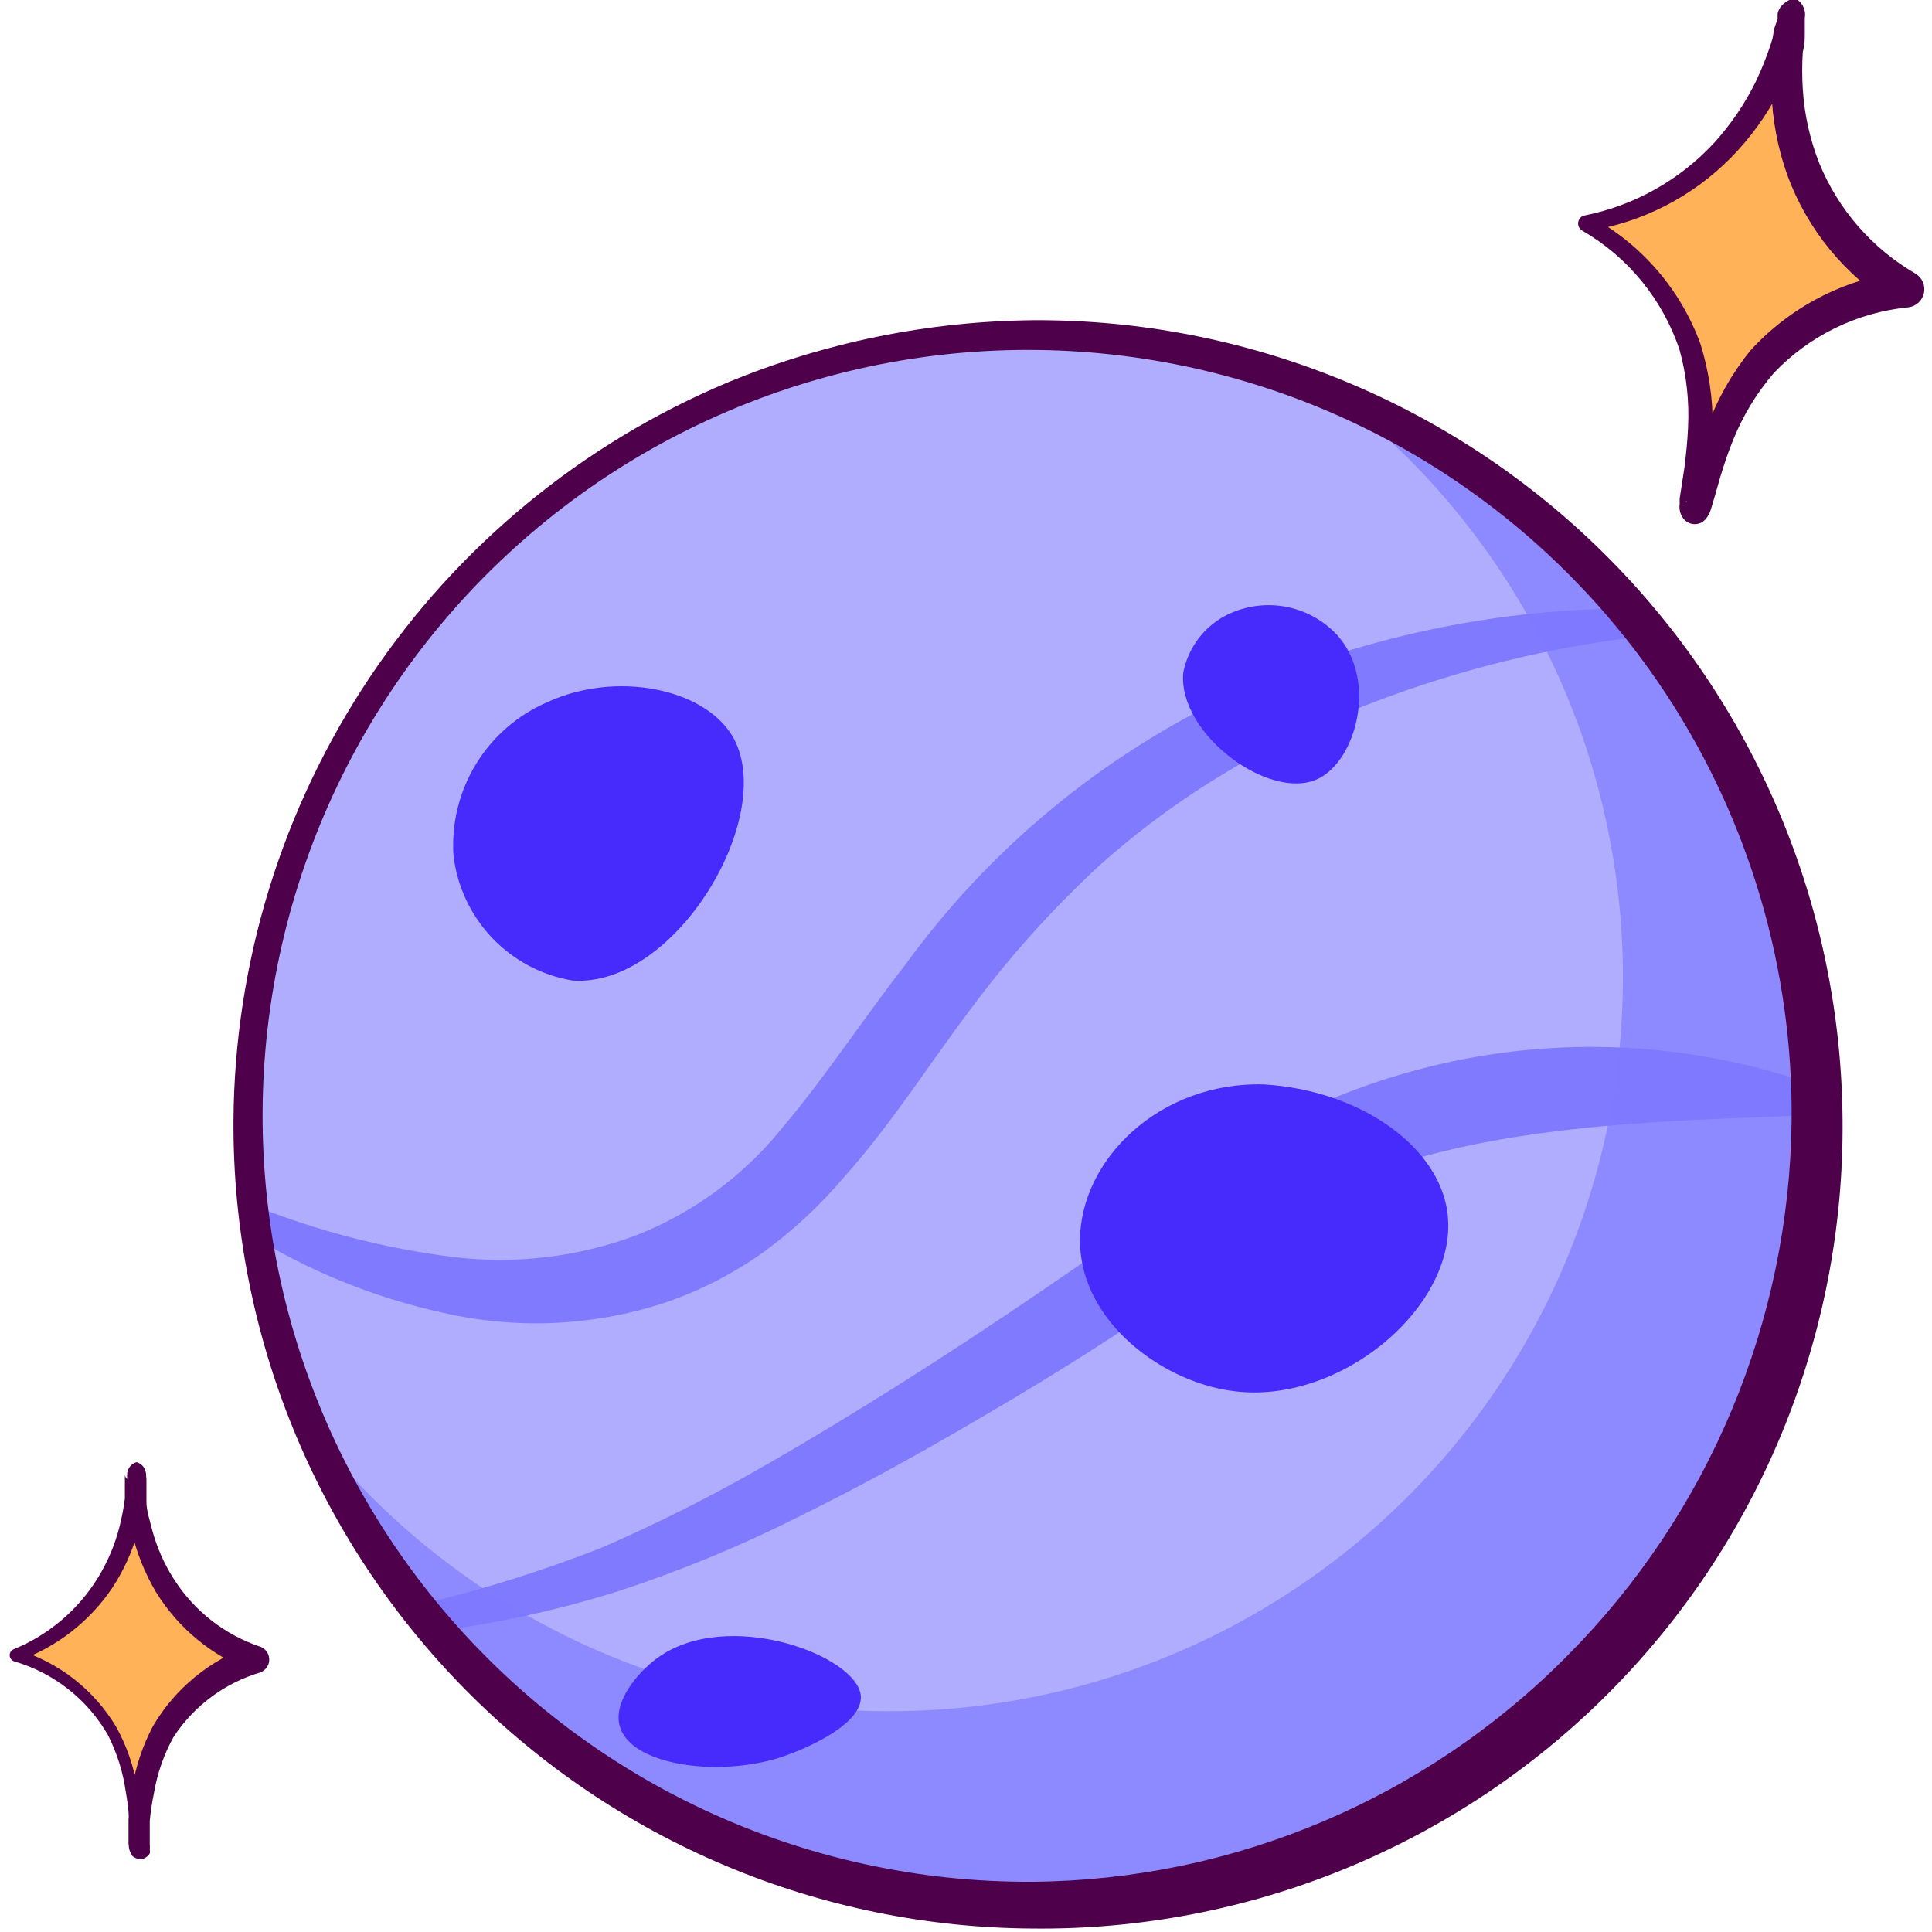
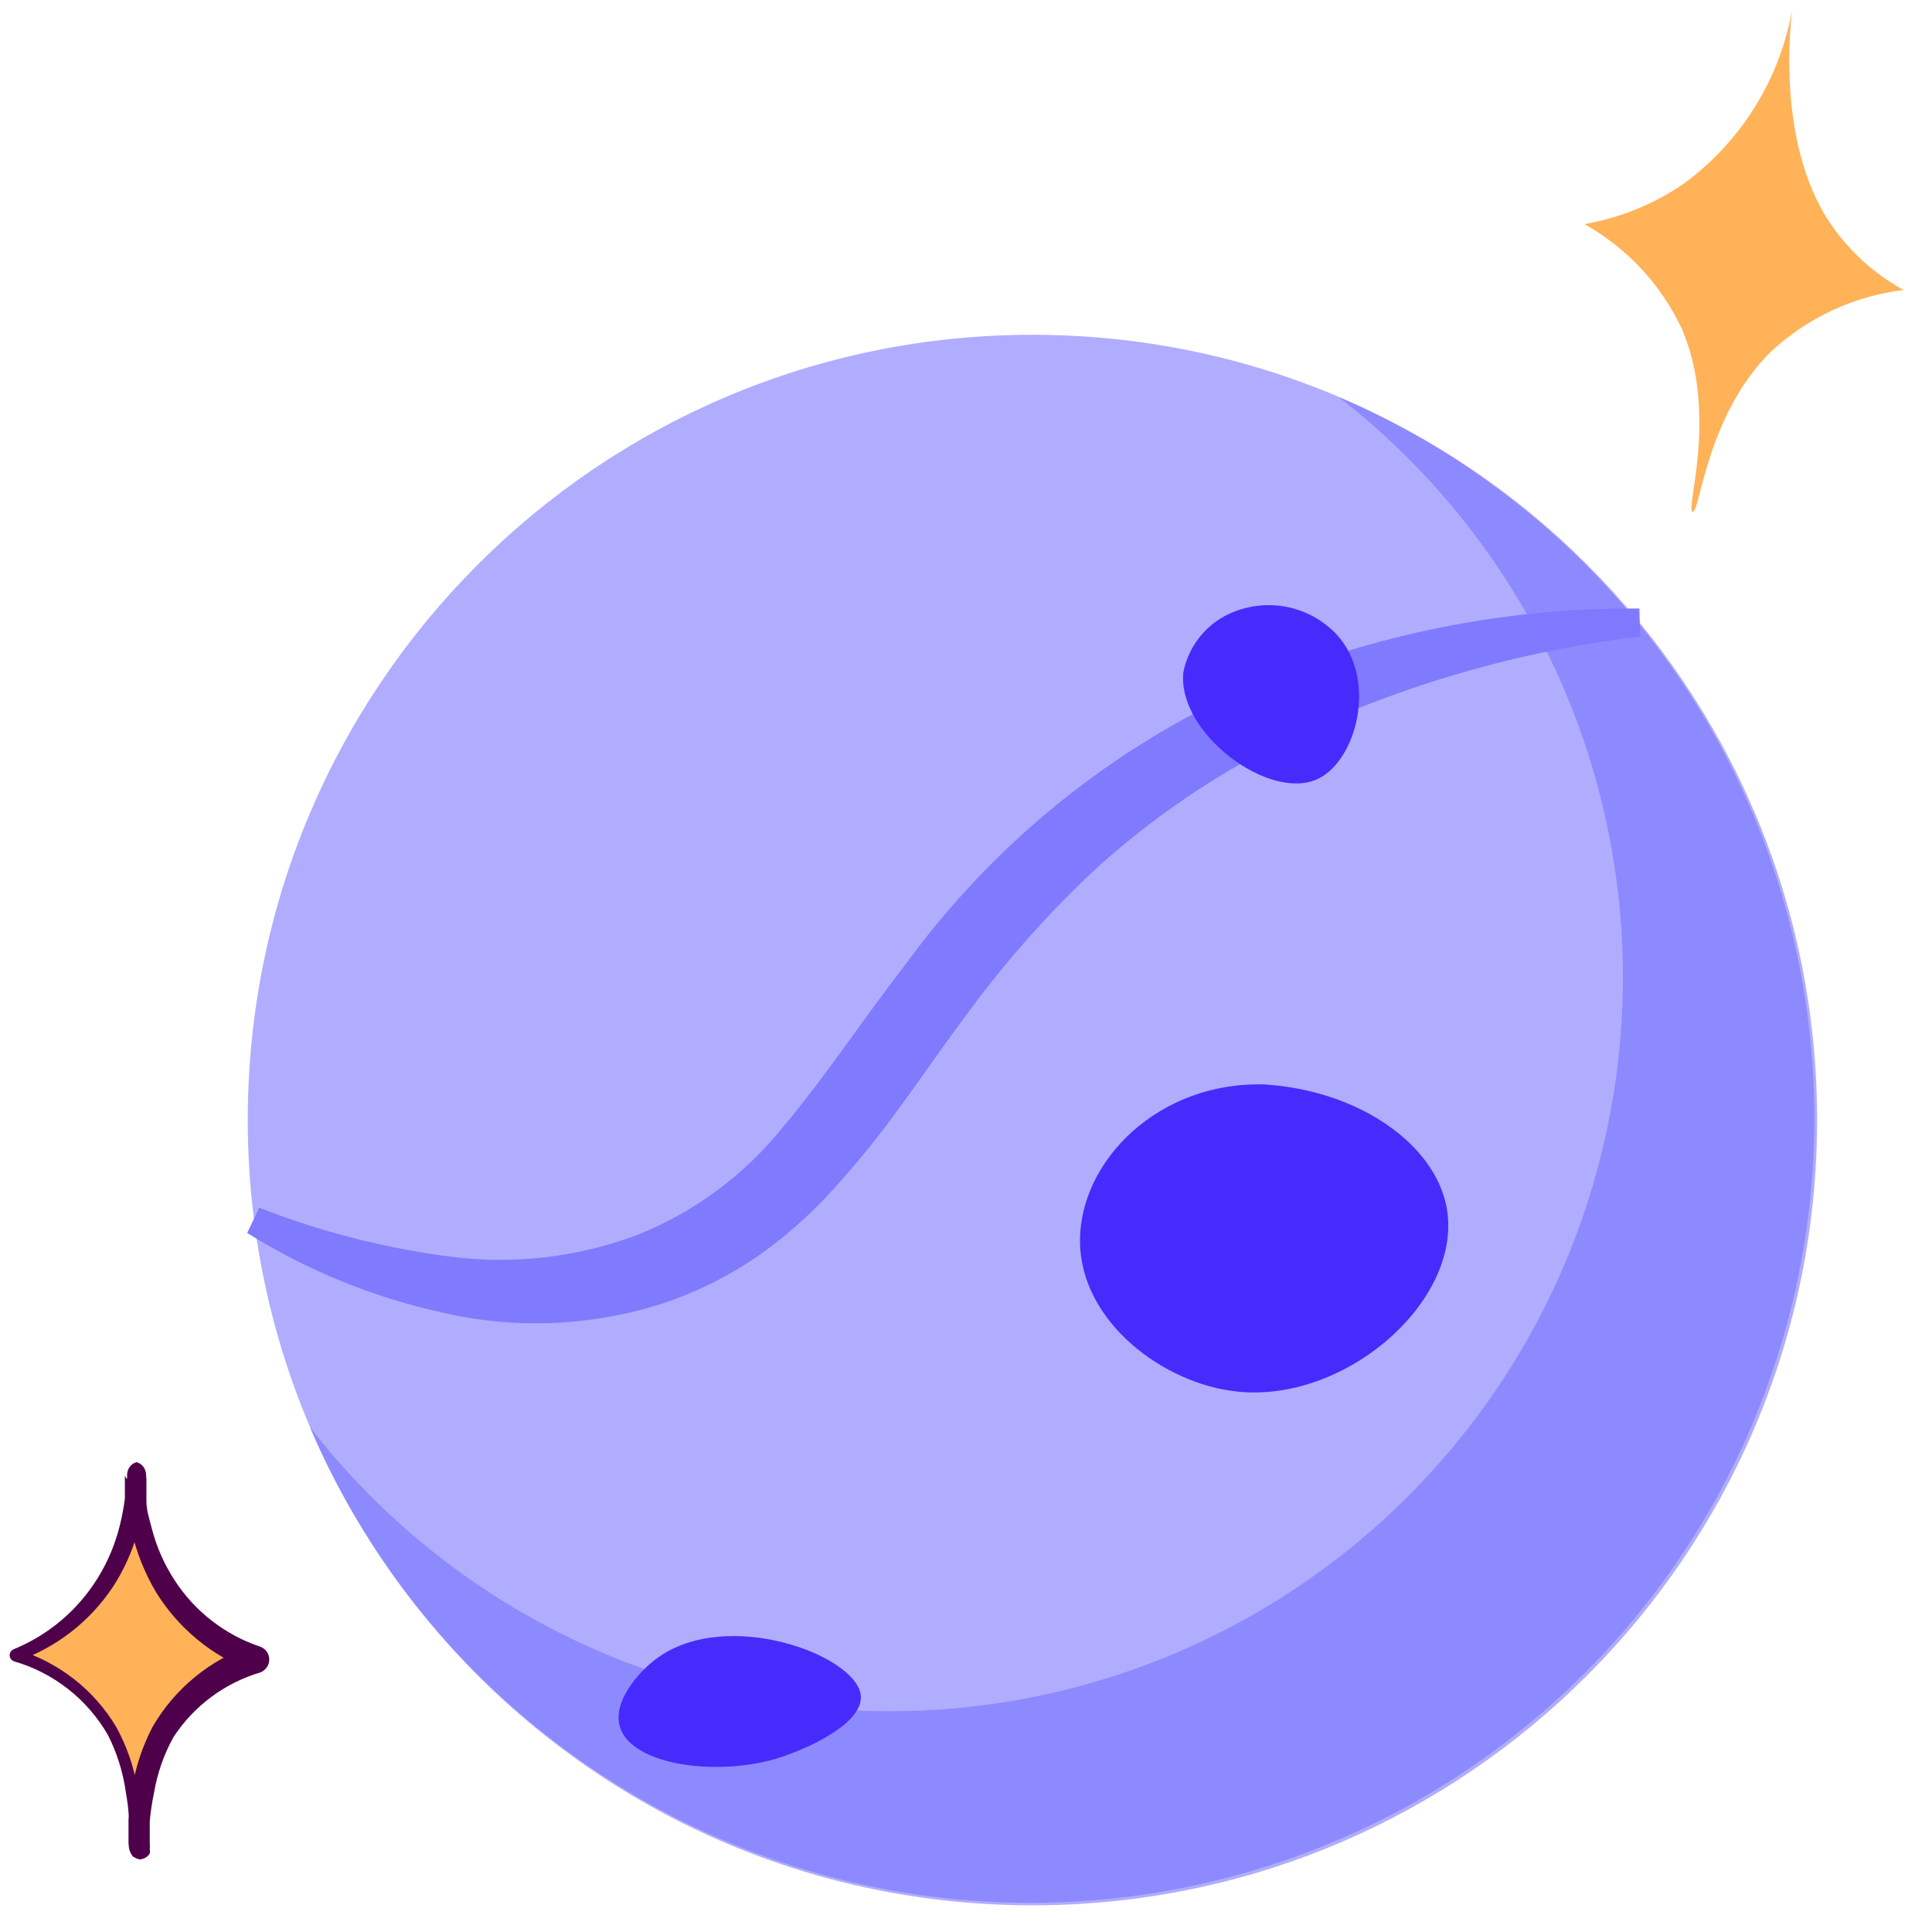
<svg xmlns="http://www.w3.org/2000/svg" width="70" height="70" viewBox="0 0 70 70" fill="none">
  <path d="M37.407 69.033C53.109 69.033 65.837 56.294 65.837 40.581C65.837 24.868 53.109 12.13 37.407 12.13C21.705 12.13 8.977 24.868 8.977 40.581C8.977 56.294 21.705 69.033 37.407 69.033Z" fill="#B0ADFF" />
  <path d="M59.427 23.062C54.616 23.635 49.947 25.068 45.643 27.294C43.554 28.411 41.606 29.774 39.841 31.354C38.092 32.968 36.503 34.745 35.094 36.663C33.634 38.592 32.305 40.723 30.57 42.662C29.703 43.686 28.715 44.603 27.629 45.392C26.507 46.187 25.273 46.81 23.968 47.24C21.407 48.055 18.675 48.167 16.056 47.565C13.541 47.014 11.14 46.036 8.956 44.672L9.392 43.758C11.63 44.634 13.967 45.231 16.35 45.535C18.619 45.823 20.923 45.555 23.065 44.753C25.159 43.924 26.998 42.559 28.4 40.794C29.901 39.018 31.26 36.937 32.812 34.938C35.869 30.739 39.932 27.377 44.629 25.163C49.27 23.073 54.307 22.01 59.397 22.047L59.427 23.062Z" fill="#807AFF" />
-   <path d="M15.326 58.111C17.523 57.583 19.682 56.904 21.787 56.081C23.855 55.182 25.87 54.165 27.822 53.036C31.757 50.772 35.602 48.265 39.334 45.677C40.267 45.027 41.18 44.357 42.062 43.647C42.945 42.936 43.787 42.205 44.923 41.484C47.041 40.215 49.334 39.264 51.729 38.663C56.428 37.483 61.372 37.734 65.929 39.383L65.766 40.398C61.131 40.581 56.729 40.672 52.499 41.667C50.411 42.152 48.404 42.942 46.546 44.012C45.724 44.509 44.831 45.271 43.868 45.961C42.904 46.651 41.951 47.331 40.977 47.991C39.03 49.29 37.052 50.488 35.044 51.655C33.035 52.822 30.986 53.949 28.897 54.974C26.8 56.029 24.627 56.925 22.395 57.654C20.16 58.356 17.865 58.852 15.539 59.136L15.326 58.111Z" fill="#807AFF" />
  <path opacity="0.7" d="M48.513 14.393C51.493 16.706 53.947 19.627 55.712 22.962C57.477 26.297 58.512 29.97 58.749 33.737C58.986 37.503 58.419 41.277 57.086 44.807C55.753 48.338 53.684 51.544 51.018 54.212C48.351 56.881 45.148 58.951 41.62 60.285C38.092 61.619 34.321 62.186 30.558 61.949C26.794 61.712 23.124 60.676 19.791 58.91C16.458 57.144 13.54 54.688 11.228 51.706C13.055 55.977 15.9 59.734 19.515 62.649C23.129 65.564 27.402 67.548 31.96 68.428C36.518 69.307 41.222 69.055 45.661 67.693C50.099 66.332 54.136 63.902 57.418 60.617C60.701 57.333 63.129 53.292 64.489 48.851C65.85 44.41 66.102 39.702 65.223 35.141C64.344 30.579 62.361 26.303 59.449 22.686C56.535 19.069 52.781 16.221 48.513 14.393Z" fill="#807AFF" />
-   <path d="M66.76 40.601C66.79 44.463 66.05 48.291 64.585 51.863C63.119 55.435 60.956 58.678 58.223 61.404C55.49 64.129 52.242 66.282 48.667 67.737C45.093 69.192 41.265 69.918 37.407 69.875C29.69 69.832 22.306 66.725 16.878 61.235C11.449 55.746 8.421 48.324 8.459 40.601C8.498 34.877 10.216 29.291 13.401 24.536C16.585 19.781 21.096 16.067 26.371 13.855C29.882 12.404 33.639 11.639 37.437 11.602C45.167 11.561 52.597 14.593 58.094 20.03C63.593 25.467 66.709 32.866 66.76 40.601ZM64.914 40.601C64.963 35.123 63.386 29.754 60.383 25.174C57.38 20.593 53.087 17.008 48.047 14.87C44.256 13.266 40.156 12.526 36.044 12.704C31.932 12.883 27.911 13.975 24.273 15.902C20.635 17.828 17.472 20.541 15.012 23.843C12.552 27.146 10.857 30.955 10.051 34.994C9.245 39.033 9.347 43.201 10.351 47.196C11.354 51.19 13.234 54.911 15.853 58.089C18.472 61.266 21.765 63.82 25.493 65.566C29.221 67.311 33.291 68.204 37.407 68.18C44.701 68.121 51.674 65.172 56.8 59.978C61.922 54.823 64.833 47.871 64.914 40.601Z" fill="#4E004A" />
  <path d="M64.914 0.457C65.026 -0.091 64.184 4.588 66.142 7.826C66.837 8.95 67.812 9.873 68.972 10.506C67.165 10.726 65.474 11.515 64.144 12.759C61.811 15.083 61.598 18.595 61.324 18.545C61.05 18.494 62.267 15.023 60.938 11.916C60.186 10.314 58.952 8.987 57.409 8.12C58.679 7.898 59.889 7.41 60.959 6.689C63.025 5.194 64.441 2.964 64.914 0.457Z" fill="#FFB258" />
-   <path d="M64.853 0.883C64.908 0.912 64.969 0.926 65.031 0.926C65.093 0.926 65.154 0.912 65.209 0.883C65.252 0.863 65.292 0.833 65.323 0.797C65.355 0.76 65.378 0.717 65.391 0.67V0.842V1.177C65.391 1.411 65.391 1.644 65.32 1.868C65.29 2.327 65.29 2.788 65.32 3.248C65.379 4.164 65.581 5.064 65.918 5.918C66.608 7.6 67.835 9.006 69.408 9.917C69.524 9.988 69.616 10.094 69.67 10.22C69.724 10.346 69.737 10.486 69.708 10.62C69.679 10.754 69.609 10.875 69.508 10.967C69.407 11.06 69.28 11.118 69.144 11.135C67.284 11.317 65.552 12.164 64.265 13.52C63.652 14.235 63.159 15.044 62.805 15.916C62.622 16.362 62.47 16.819 62.328 17.286L62.125 17.997L62.014 18.372C61.991 18.451 61.964 18.529 61.932 18.606C61.894 18.677 61.85 18.745 61.8 18.809L61.689 18.91C61.597 18.965 61.492 18.993 61.385 18.991C61.292 18.986 61.202 18.958 61.124 18.908C61.046 18.858 60.982 18.789 60.938 18.707C60.865 18.574 60.836 18.421 60.857 18.271V18.058L60.918 17.672L61.03 16.941C61.09 16.454 61.141 15.977 61.161 15.5C61.21 14.552 61.108 13.603 60.857 12.688C60.248 10.852 58.984 9.306 57.307 8.344C57.243 8.3 57.198 8.233 57.183 8.157C57.168 8.081 57.183 8.002 57.226 7.938C57.246 7.902 57.274 7.872 57.307 7.849C57.34 7.826 57.379 7.811 57.419 7.806C59.218 7.444 60.858 6.524 62.105 5.177C62.721 4.499 63.237 3.737 63.636 2.913C63.831 2.501 64 2.077 64.144 1.644C64.215 1.421 64.285 1.208 64.336 0.985L64.417 0.65C64.417 0.65 64.417 0.508 64.417 0.518C64.414 0.569 64.423 0.62 64.442 0.667C64.462 0.715 64.491 0.757 64.529 0.792C64.572 0.832 64.624 0.861 64.68 0.877C64.737 0.893 64.796 0.895 64.853 0.883ZM65.056 -0.061C65.166 0.006 65.257 0.101 65.32 0.213C65.394 0.346 65.419 0.5 65.391 0.65V0.873L65.3 1.228C65.229 1.472 65.148 1.705 65.067 1.939C64.893 2.408 64.69 2.866 64.458 3.309C64 4.194 63.412 5.005 62.713 5.715C61.309 7.136 59.484 8.069 57.51 8.374L57.611 7.836C59.463 8.835 60.885 10.478 61.608 12.454C61.917 13.439 62.068 14.467 62.054 15.5C62.054 16.017 62.054 16.515 61.963 17.043L61.871 17.794L61.821 18.159V18.311C61.821 18.311 61.821 18.463 61.821 18.25C61.784 18.182 61.73 18.125 61.664 18.084C61.598 18.043 61.523 18.02 61.446 18.017C61.355 18.011 61.266 18.036 61.192 18.088C61.161 18.102 61.133 18.123 61.111 18.149C61.05 18.21 61.111 18.21 61.111 18.149V18.027L61.202 17.682L61.385 16.941C61.517 16.454 61.669 15.926 61.851 15.469C62.219 14.47 62.746 13.538 63.413 12.708C64.841 11.139 66.778 10.125 68.88 9.846L68.637 11.084C66.852 9.987 65.487 8.321 64.762 6.354C64.412 5.375 64.217 4.348 64.184 3.309C64.154 2.802 64.154 2.294 64.184 1.786C64.184 1.533 64.245 1.279 64.285 1.035L64.407 0.68V0.487C64.444 0.33 64.538 0.193 64.671 0.101C64.779 0.008 64.914 -0.049 65.056 -0.061Z" fill="#4E004A" />
  <path d="M4.95 53.361C4.95 52.944 5.011 56.467 6.897 58.537C7.563 59.247 8.396 59.778 9.321 60.08C8.039 60.501 6.924 61.319 6.136 62.415C4.777 64.445 5.122 67.013 4.919 67.013C4.716 67.013 5.071 64.323 3.692 62.252C2.915 61.189 1.827 60.395 0.578 59.978C1.466 59.636 2.271 59.111 2.941 58.436C4.237 57.065 4.956 55.248 4.95 53.361Z" fill="#FFB258" />
  <path d="M4.95 53.685C4.989 53.706 5.032 53.716 5.076 53.716C5.121 53.716 5.164 53.706 5.203 53.685C5.233 53.665 5.258 53.638 5.276 53.606C5.293 53.574 5.303 53.539 5.305 53.503V53.888C5.305 54.061 5.305 54.233 5.305 54.396C5.305 54.741 5.426 55.076 5.508 55.411C5.68 56.067 5.958 56.691 6.329 57.258C7.062 58.389 8.156 59.237 9.433 59.664C9.554 59.71 9.653 59.801 9.708 59.919C9.763 60.036 9.77 60.171 9.727 60.293C9.702 60.363 9.661 60.427 9.609 60.479C9.556 60.532 9.493 60.572 9.423 60.598C8.136 60.982 7.026 61.809 6.289 62.932C5.939 63.564 5.699 64.25 5.579 64.962C5.509 65.297 5.458 65.636 5.426 65.977V66.525V66.82C5.434 66.88 5.434 66.942 5.426 67.002C5.437 67.053 5.437 67.105 5.426 67.155C5.394 67.207 5.352 67.253 5.301 67.288C5.25 67.323 5.193 67.347 5.132 67.358C5.071 67.419 4.767 67.256 4.787 67.226C4.721 67.133 4.68 67.025 4.666 66.911V66.465V65.916C4.666 65.561 4.605 65.206 4.554 64.901C4.453 64.194 4.237 63.509 3.915 62.871C3.169 61.57 1.947 60.609 0.507 60.192C0.477 60.181 0.45 60.165 0.427 60.144C0.404 60.123 0.385 60.098 0.371 60.07C0.358 60.041 0.351 60.01 0.35 59.979C0.349 59.948 0.354 59.916 0.365 59.887C0.377 59.858 0.395 59.831 0.418 59.808C0.441 59.785 0.467 59.767 0.497 59.755C1.758 59.239 2.823 58.336 3.54 57.177C3.898 56.599 4.165 55.969 4.331 55.309C4.416 54.975 4.481 54.636 4.524 54.294C4.524 54.132 4.524 53.959 4.524 53.787V53.442C4.529 53.478 4.543 53.513 4.564 53.542C4.585 53.572 4.613 53.597 4.645 53.614C4.681 53.658 4.73 53.689 4.785 53.702C4.84 53.715 4.898 53.709 4.95 53.685ZM4.95 52.975C5.039 53.005 5.12 53.057 5.183 53.127C5.253 53.217 5.292 53.328 5.295 53.442V53.604V53.878C5.284 54.062 5.264 54.245 5.234 54.426C5.174 54.789 5.093 55.149 4.99 55.502C4.79 56.223 4.479 56.908 4.067 57.532C3.241 58.759 2.042 59.687 0.649 60.181V59.776C2.14 60.234 3.408 61.228 4.209 62.567C4.582 63.243 4.839 63.977 4.97 64.739C5.044 65.111 5.098 65.487 5.132 65.866V66.434V66.698V66.81C5.115 66.764 5.095 66.72 5.071 66.678C5.014 66.666 4.956 66.666 4.899 66.678C4.848 66.68 4.798 66.697 4.755 66.725C4.712 66.754 4.678 66.793 4.656 66.84V66.749V66.485V65.927C4.679 65.546 4.723 65.166 4.787 64.79C4.914 64.014 5.164 63.264 5.528 62.567C6.332 61.179 7.611 60.13 9.129 59.613V60.547C7.677 60.002 6.449 58.987 5.639 57.664C5.253 57.006 4.966 56.295 4.787 55.553C4.707 55.188 4.646 54.818 4.605 54.447C4.605 54.254 4.605 54.071 4.605 53.878V53.452C4.603 53.339 4.638 53.228 4.706 53.137C4.769 53.055 4.859 52.998 4.96 52.975H4.95Z" fill="#4E004A" />
-   <path d="M19.839 25.437C18.766 25.897 17.861 26.679 17.251 27.675C16.64 28.672 16.354 29.833 16.431 30.999C16.563 32.119 17.055 33.166 17.832 33.983C18.609 34.799 19.631 35.341 20.742 35.526C24.485 35.8 28.217 29.507 26.534 26.665C25.489 24.929 22.314 24.3 19.839 25.437Z" fill="#472BFC" />
  <path d="M44.355 22.331C43.975 22.54 43.645 22.831 43.389 23.182C43.134 23.532 42.958 23.935 42.874 24.361C42.651 26.574 46.008 29.061 47.753 28.218C49.132 27.568 49.933 24.655 48.442 23.001C47.93 22.454 47.252 22.091 46.512 21.97C45.773 21.849 45.015 21.976 44.355 22.331Z" fill="#472BFC" />
  <path d="M45.825 39.292C42.012 39.17 39.121 42.033 39.131 44.966C39.141 47.9 42.174 50.143 44.811 50.417C48.787 50.853 53.057 47.057 52.408 43.718C51.962 41.444 49.244 39.515 45.825 39.292Z" fill="#472BFC" />
  <path d="M23.805 60.08C26.351 58.222 31.057 59.978 31.189 61.44C31.27 62.455 29.252 63.369 28.146 63.714C25.874 64.384 22.872 63.927 22.466 62.577C22.182 61.704 23.075 60.618 23.805 60.08Z" fill="#472BFC" />
</svg>